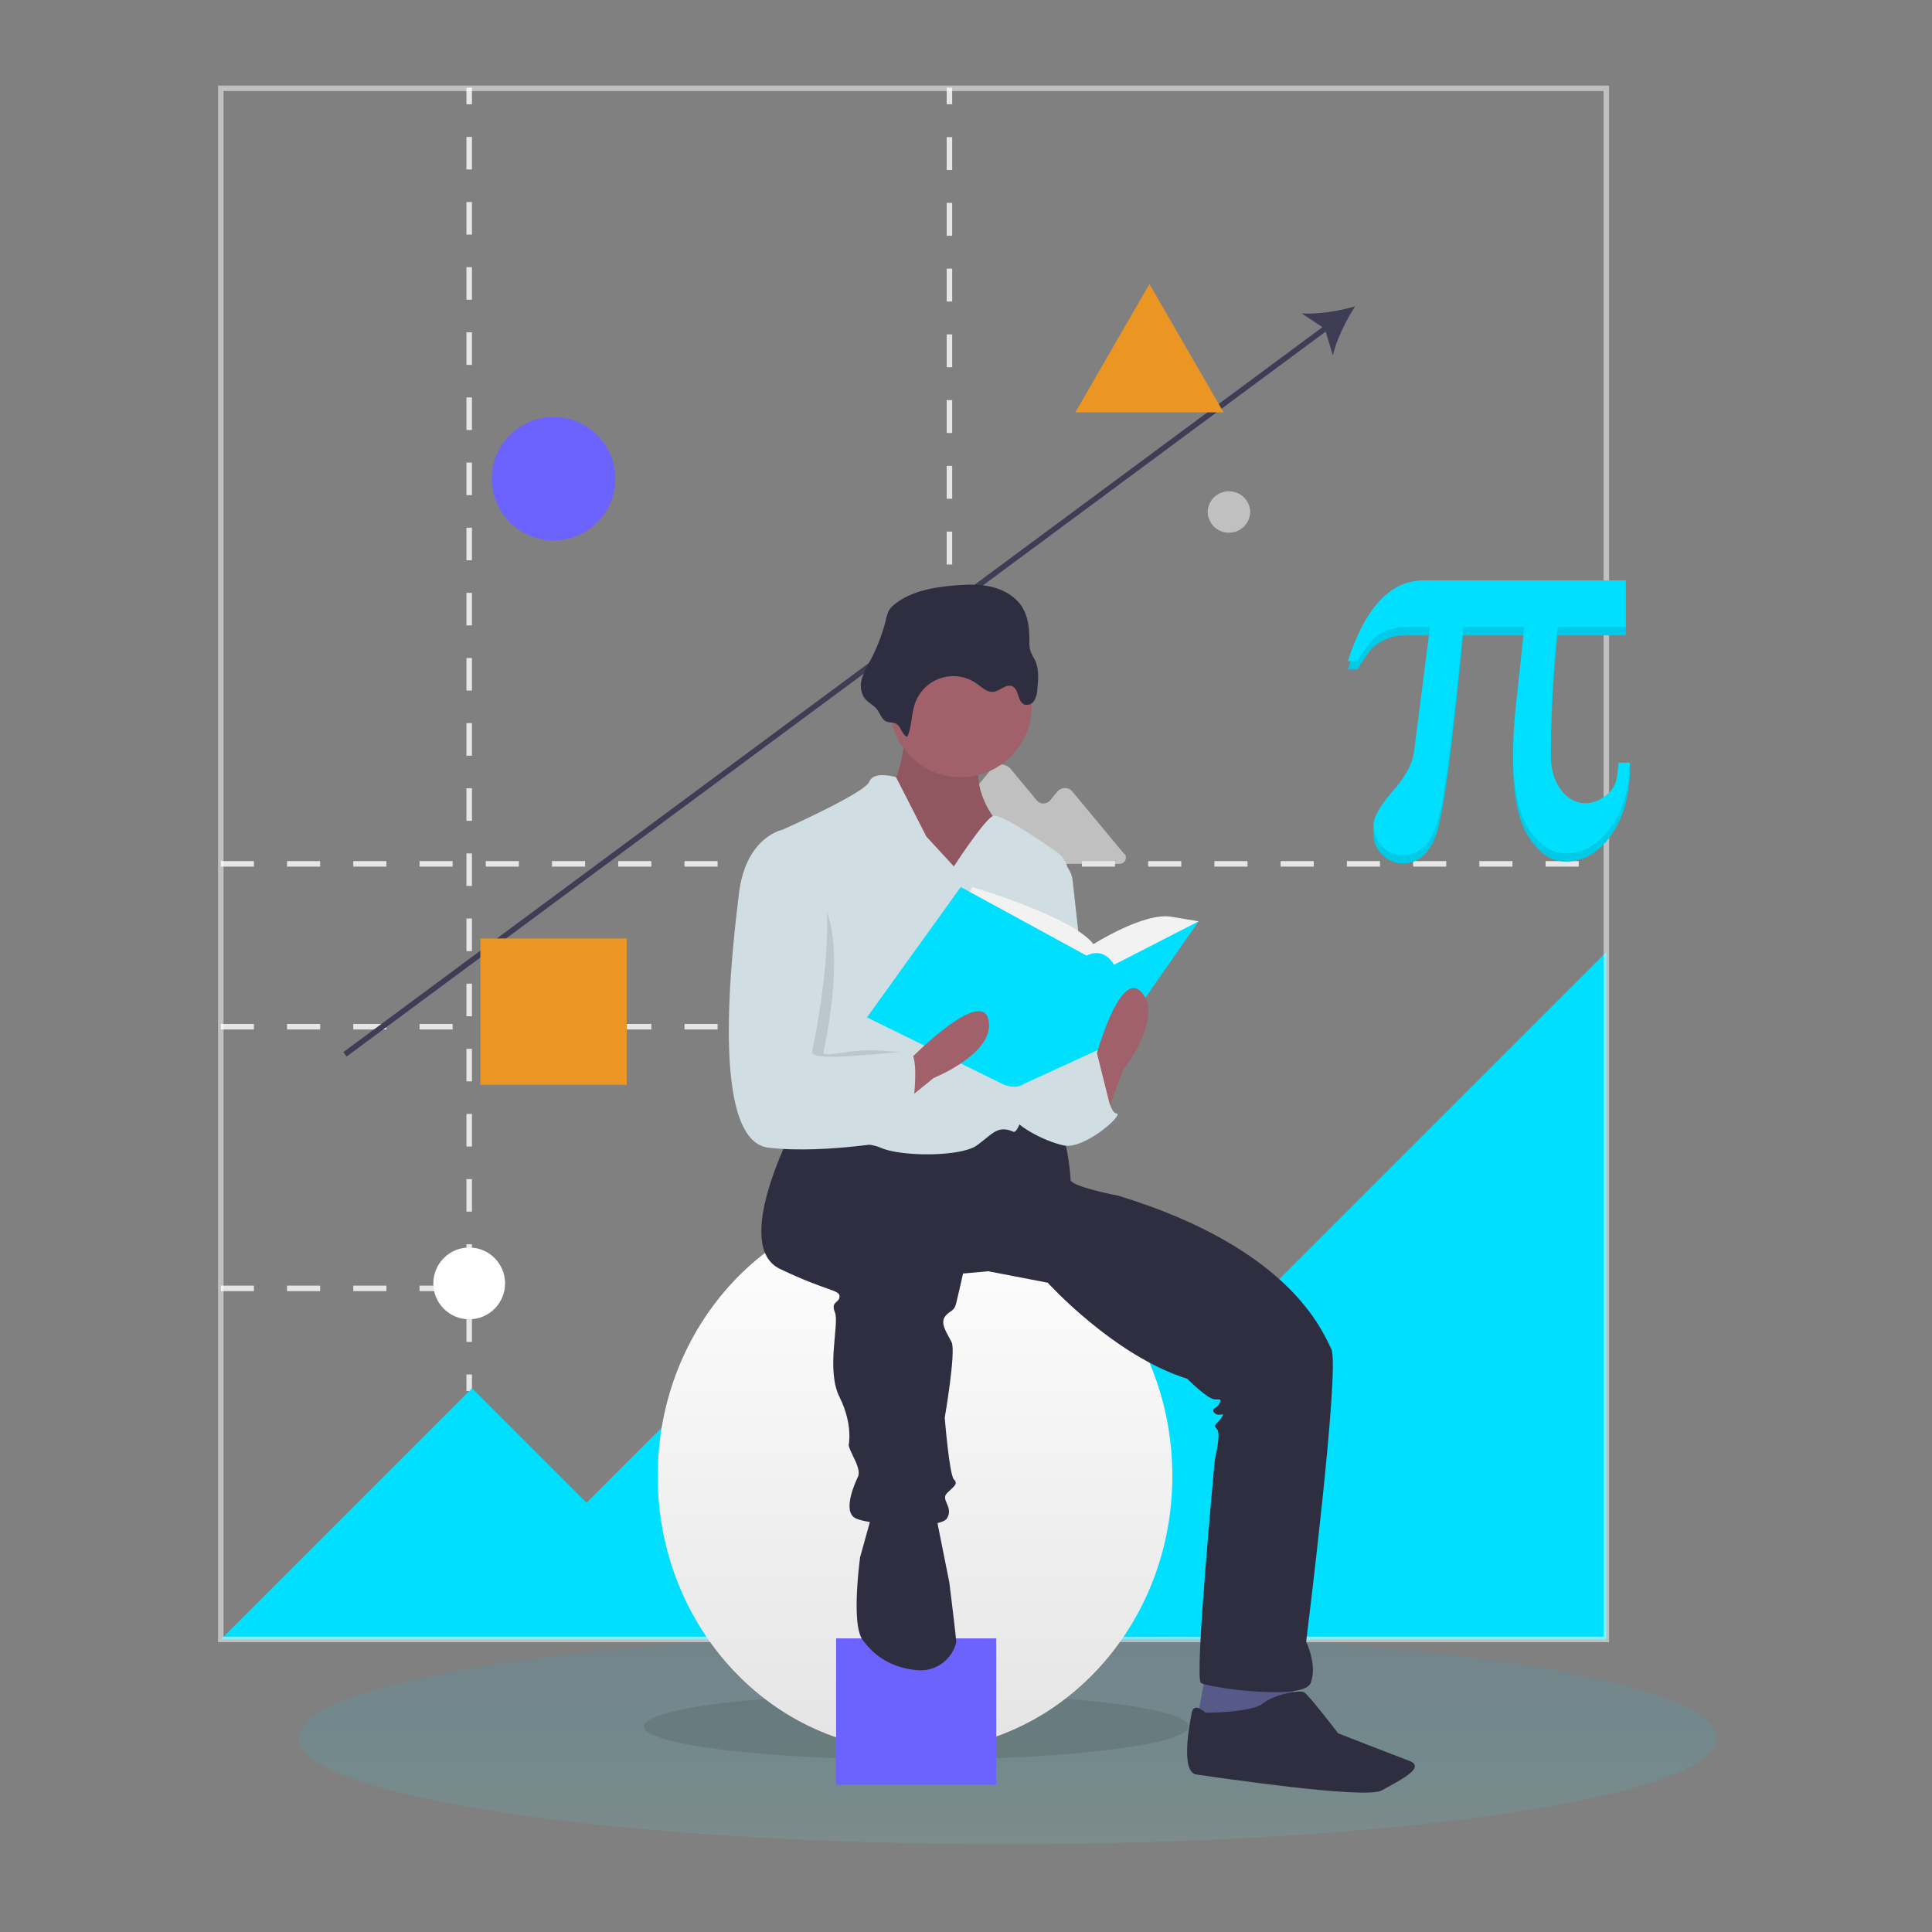
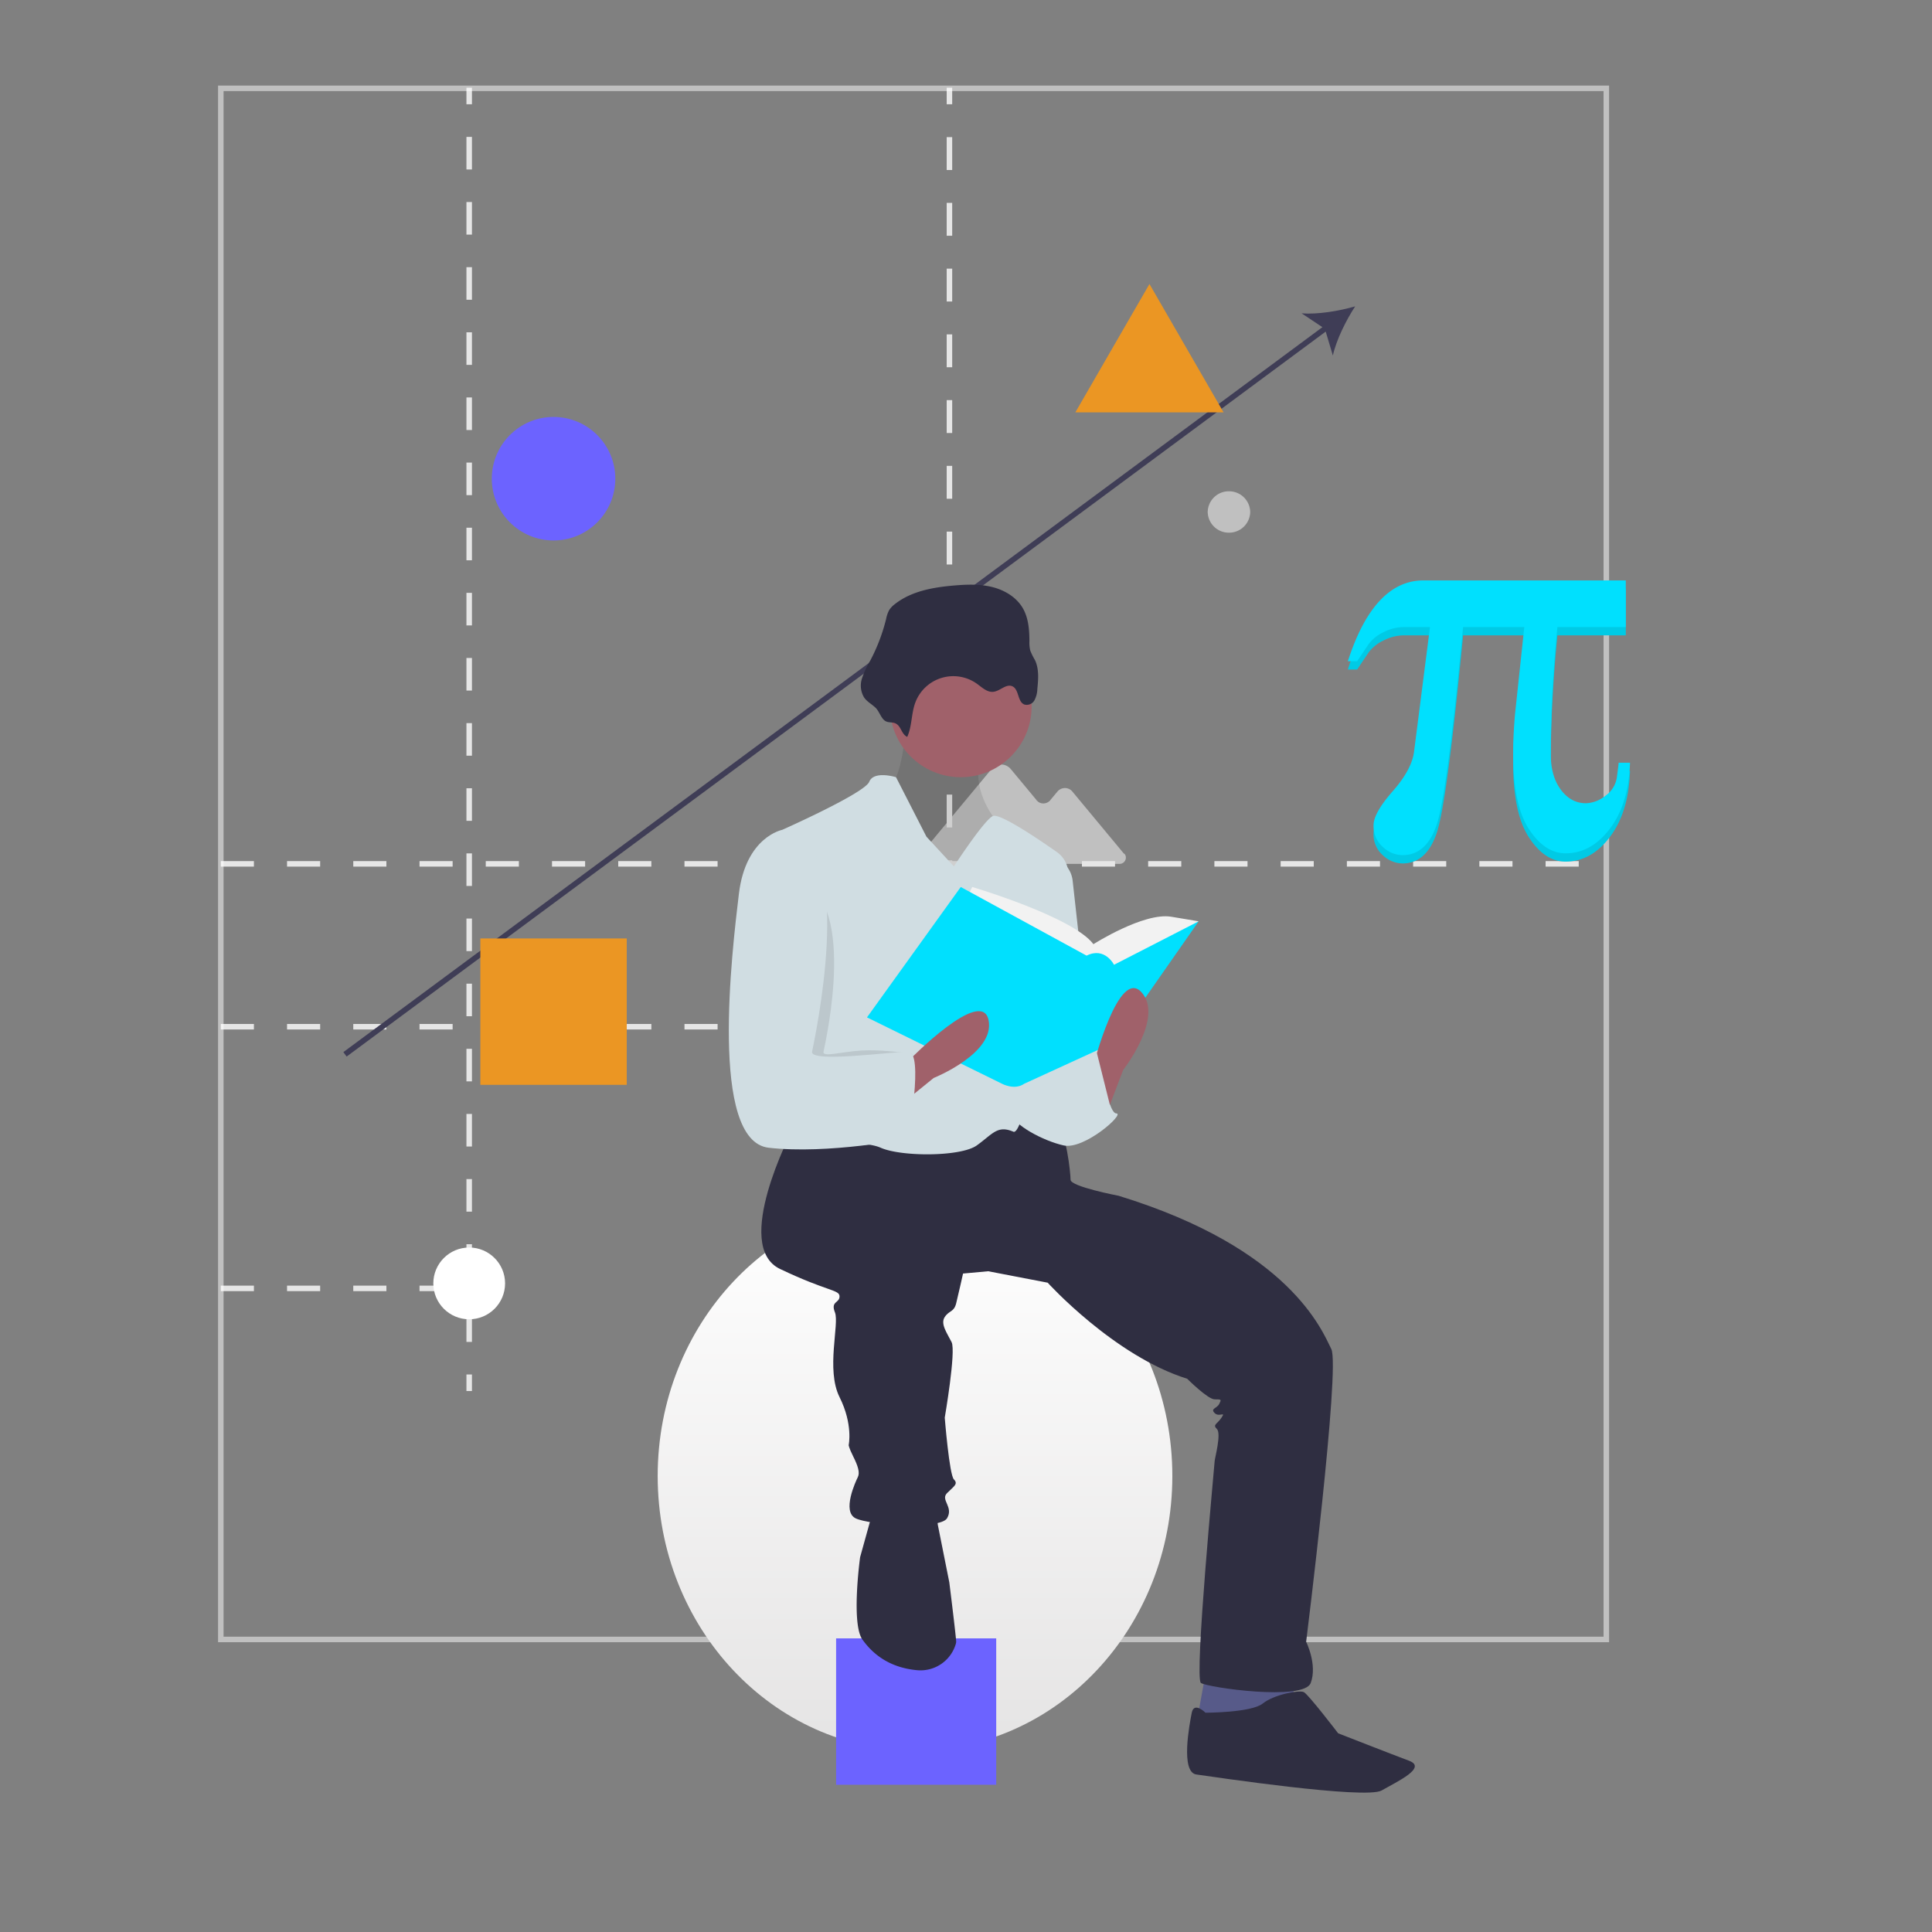
<svg xmlns="http://www.w3.org/2000/svg" width="700" height="700" viewBox="0 0 700 700">
  <rect x="0" y="0" width="700" height="700" fill="#808080" stroke="none" />
  <defs>
    <linearGradient id="linear-gradient" x1="0.5" x2="0.5" y2="1" gradientUnits="objectBoundingBox">
      <stop offset="0" stop-color="#05aff2" />
      <stop offset="0.59" stop-color="#00e0fe" />
      <stop offset="1" stop-color="#63edf8" />
    </linearGradient>
    <linearGradient id="linear-gradient-2" x1="0.5" x2="0.5" y2="1" gradientUnits="objectBoundingBox">
      <stop offset="0" stop-color="#fff" />
      <stop offset="1" stop-color="#e5e4e4" />
    </linearGradient>
  </defs>
  <g id="Group_6124" data-name="Group 6124" transform="translate(15730 5690)">
    <g id="Group_6123" data-name="Group 6123">
      <g id="ibdp-course" transform="translate(-258 157)">
        <rect id="Rectangle_2146" data-name="Rectangle 2146" width="700" height="700" transform="translate(-15472 -5847)" fill="none" />
        <g id="Group_5686" data-name="Group 5686" transform="translate(76 86)">
          <g id="Icon_-_Image" data-name="Icon - Image" transform="translate(-15214 -5669)">
            <path id="Shape" d="M73.1,32.146,54.494,9.735a3.475,3.475,0,0,0-2.658-1.217,3.645,3.645,0,0,0-2.658,1.217l-2.454,2.941c-.1.1-.2.3-.307.406A3.341,3.341,0,0,1,44.066,14.1a3.019,3.019,0,0,1-2.249-.913,2.694,2.694,0,0,1-.511-.608l-9.1-10.952a4.535,4.535,0,0,0-6.952,0L.92,30.93l-.409.507A3.047,3.047,0,0,0,0,33.059,2.955,2.955,0,0,0,2.965,36H71.671a2.26,2.26,0,0,0,2.249-2.231,2.027,2.027,0,0,0-.409-1.318l-.409-.3Z" transform="translate(0 13)" fill="#fff" opacity="0.5" />
            <path id="Shape-2" data-name="Shape" d="M7.7,0A7.645,7.645,0,0,0,0,7.5,7.645,7.645,0,0,0,7.7,15a7.645,7.645,0,0,0,7.7-7.5A7.645,7.645,0,0,0,7.7,0Z" transform="translate(103.573 -86)" fill="#fff" opacity="0.5" />
          </g>
          <path id="Path_25024" data-name="Path 25024" d="M922,598.814H910v-2h12Zm-24,0H886v-2h12Zm-24,0H862v-2h12Zm-24,0H838v-2h12Z" transform="translate(-16306 -6064)" fill="#e6e6e6" />
          <path id="Path_25025" data-name="Path 25025" d="M1090,504h-12v-2h12Zm-24,0h-12v-2h12Zm-24,0h-12v-2h12Zm-24,0h-12v-2h12Zm-24,0H982v-2h12Zm-24,0H958v-2h12Zm-24,0H934v-2h12Zm-24,0H910v-2h12Zm-24,0H886v-2h12Zm-24,0H862v-2h12Zm-24,0H838v-2h12Z" transform="translate(-16306 -6064)" fill="#e6e6e6" />
          <path id="Path_25021" data-name="Path 25021" d="M1330,445h-12v-2h12Zm-24,0h-12v-2h12Zm-24,0h-12v-2h12Zm-24,0h-12v-2h12Zm-24,0h-12v-2h12Zm-24,0h-12v-2h12Zm-24,0h-12v-2h12Zm-24,0h-12v-2h12Zm-24,0h-12v-2h12Zm-24,0h-12v-2h12Zm-24,0h-12v-2h12Zm-24,0h-12v-2h12Zm-24,0h-12v-2h12Zm-24,0h-12v-2h12Zm-24,0H982v-2h12Zm-24,0H958v-2h12Zm-24,0H934v-2h12Zm-24,0H910v-2h12Zm-24,0H886v-2h12Zm-24,0H862v-2h12Zm-24,0H838v-2h12Z" transform="translate(-16306 -6064)" fill="#e6e6e6" />
          <rect id="Rectangle_2134" data-name="Rectangle 2134" width="2" height="6" transform="translate(-15379 -5901.224)" fill="#e6e6e6" />
          <path id="Path_25020" data-name="Path 25020" d="M929,617.2h-2V605.4h2Zm0-23.6h-2V581.8h2Zm0-23.6h-2V558.2h2Zm0-23.6h-2v-11.8h2Zm0-23.6h-2v-11.8h2Zm0-23.6h-2v-11.8h2Zm0-23.6h-2v-11.8h2Zm0-23.6h-2v-11.8h2Zm0-23.6h-2v-11.8h2Zm0-23.6h-2v-11.8h2Zm0-23.6h-2v-11.8h2Zm0-23.6h-2v-11.8h2Zm0-23.6h-2v-11.8h2Zm0-23.6h-2v-11.8h2Zm0-23.6h-2v-11.8h2Zm0-23.6h-2v-11.8h2Zm0-23.6h-2v-11.8h2Zm0-23.6h-2v-11.8h2Zm0-23.6h-2v-11.8h2Z" transform="translate(-16306 -6064)" fill="#e6e6e6" />
          <rect id="Rectangle_2137" data-name="Rectangle 2137" width="2" height="6" transform="translate(-15379 -5435)" fill="#e6e6e6" />
          <rect id="Rectangle_2135" data-name="Rectangle 2135" width="2" height="6" transform="translate(-15205 -5901.224)" fill="#e6e6e6" />
          <path id="Path_25022" data-name="Path 25022" d="M1103,526.09h-2V514.179h2Zm0-23.821h-2V490.358h2Zm0-23.821h-2v-11.91h2Zm0-23.82h-2V442.716h2Zm0-23.821h-2V418.9h2Zm0-23.821h-2V395.074h2Zm0-23.821h-2V371.253h2Zm0-23.821h-2v-11.91h2Zm0-23.821h-2V323.611h2Zm0-23.821h-2v-11.91h2Zm0-23.821h-2V275.97h2Zm0-23.821h-2v-11.91h2Zm0-23.821h-2v-11.91h2Zm0-23.821h-2V204.507h2Zm0-23.821h-2V180.686h2Z" transform="translate(-16306 -6064)" fill="#e6e6e6" />
          <rect id="Rectangle_2136" data-name="Rectangle 2136" width="2" height="6" transform="translate(-15205 -5526)" fill="#e6e6e6" />
-           <path id="Path_25023" data-name="Path 25023" d="M591,563l91-91,41.5,41.5L855,382l85,85,153-153V563Z" transform="translate(-16059 -5902)" fill="#00e0fe" />
          <path id="Path_25018" data-name="Path 25018" d="M1341,726H837V162h504Zm-502-2h500V164H839Z" transform="translate(-16306 -6064)" fill="#fff" opacity="0.5" />
          <circle id="Ellipse_480" data-name="Ellipse 480" cx="13" cy="13" r="13" transform="translate(-15391 -5481)" fill="#fff" />
          <circle id="Ellipse_479" data-name="Ellipse 479" cx="13" cy="13" r="13" transform="translate(-15217 -5574)" fill="#3f3d56" />
          <path id="Path_25019" data-name="Path 25019" d="M1249,242c-5.817,1.688-13.621,2.991-19.4,2.53l7.538,5.007L882.405,512.2l1.189,1.607L1238.33,251.144l2.591,8.673C1242.17,254.157,1245.69,247.073,1249,242Z" transform="translate(-16306 -6064)" fill="#3f3d56" />
          <g id="undraw_mathematics_4otb" transform="translate(-15439.819 -5830.093)">
-             <path id="Path_772" data-name="Path 772" d="M786.7,736.593c0,21.282-115.021,38.536-256.91,38.536s-256.909-17.254-256.909-38.536c0-15.066,57.655-28.119,141.681-34.451,34.65-2.619,73.8-4.086,115.228-4.086,17.031,0,33.672.249,49.766.721C697.628,702.259,786.7,717.864,786.7,736.593Z" transform="translate(-272.882 -209.834)" opacity="0.1" fill="url(#linear-gradient)" />
-             <ellipse id="Ellipse_163" data-name="Ellipse 163" cx="98.62" cy="12.017" rx="98.62" ry="12.017" transform="translate(125.14 510.599)" opacity="0.1" />
            <ellipse id="Ellipse_164" data-name="Ellipse 164" cx="93.233" cy="99.449" rx="93.233" ry="99.449" transform="translate(130.112 332.42)" fill="url(#linear-gradient-2)" />
            <rect id="Rectangle_1420" data-name="Rectangle 1420" width="58.012" height="53.039" transform="translate(194.754 490.709)" fill="#6c63ff" />
            <path id="Path_773" data-name="Path 773" d="M395.815,607.614,392.5,625.846l21.547,3.315,14.089-8.287-.829-13.26Z" transform="translate(-67.22 -104.059)" fill="#575a89" />
-             <path id="Path_774" data-name="Path 774" d="M537.017,303.458s-1.657,19.061-5.8,19.89,9.116,33.978,9.116,33.978h19.89l15.746-4.144L568.51,334.95s-9.945-13.26-2.486-24.033S537.017,303.458,537.017,303.458Z" transform="translate(-316.987 -142.173)" fill="#a0616a" />
            <path id="Path_775" data-name="Path 775" d="M537.017,303.458s-1.657,19.061-5.8,19.89,9.116,33.978,9.116,33.978h19.89l15.746-4.144L568.51,334.95s-9.945-13.26-2.486-24.033S537.017,303.458,537.017,303.458Z" transform="translate(-316.987 -142.173)" opacity="0.1" />
            <path id="Path_776" data-name="Path 776" d="M486.123,478.872s-21.547,41.437-4.144,49.724,21.547,7.459,21.547,9.945-3.315,1.658-1.657,5.8-3.315,20.719,1.657,30.664,3.315,17.4,3.315,17.4,0,.829,1.658,4.144,2.486,5.8,1.657,7.458-5.8,12.431-.829,14.917,30.663,4.144,33.15,0-2.486-6.63,0-9.116,4.144-3.315,2.486-4.972-3.315-22.376-3.315-22.376,4.144-24.033,2.486-27.348-4.144-6.63-2.486-9.116,3.315-1.658,4.144-4.973,2.486-10.774,2.486-10.774l9.116-.829,21.547,4.144s24.033,26.52,50.553,34.807c0,0,7.459,7.459,9.945,7.459s2.486,0,1.657,1.657-3.315,1.657-1.657,3.315,4.144-.829,2.486,1.657-3.315,2.486-1.657,4.144-.829,10.773-.829,11.6-7.459,78.73-4.972,80.388,37.293,6.63,39.779,0-1.657-14.917-1.657-14.917,12.431-99.449,9.116-106.079-14.917-36.465-77.073-55.526c0,0-17.4-3.315-17.4-5.8s-1.657-18.232-4.972-19.061-22.376-1.657-22.376-1.657l-24.033,7.459-33.15-5.8Z" transform="translate(-307.529 -171.729)" fill="#2f2e41" />
            <path id="Path_777" data-name="Path 777" d="M522.266,647.043l-4.144,14.918s-3.315,24.033.829,29.834c3.255,4.557,9.066,10.136,19.844,11.115a13.319,13.319,0,0,0,13.9-9.214,4.149,4.149,0,0,0,.229-1.073c0-1.658-2.486-21.547-2.486-21.547L546.3,650.358l-.829-5.8Z" transform="translate(-314.667 -200.672)" fill="#2f2e41" />
            <path id="Path_778" data-name="Path 778" d="M668,731.972s-4.144-4.144-4.973,0-4.144,21.547,1.657,22.376,61.327,9.116,67.128,5.8,16.575-8.287,9.945-10.774-25.691-9.945-25.691-9.945S705.3,725.342,703.64,724.513s-10.774.829-14.917,4.144S668,731.972,668,731.972Z" transform="translate(-339.409 -214.329)" fill="#2f2e41" />
            <ellipse id="Ellipse_165" data-name="Ellipse 165" cx="25.691" cy="25.691" rx="25.691" ry="25.691" transform="translate(214.229 127.306)" fill="#a0616a" />
            <path id="Path_779" data-name="Path 779" d="M546.138,356.725l-9.945-10.774L525.169,324.4s-8.038-2.486-9.7,1.657-31.492,17.4-31.492,17.4,7.459,69.614,4.144,76.244-9.116,33.15-4.144,35.636,28.177,0,35.636,3.315,29.006,3.315,34.807-.829,7.459-7.459,13.26-4.972c4.939,2.116,16.484-70.245,19.808-91.809a9.816,9.816,0,0,0-4.068-9.538c-7.436-5.216-20.829-14.2-23.2-13.019C556.911,340.15,546.138,356.725,546.138,356.725Z" transform="translate(-308.704 -145.716)" fill="#d0dde2" />
            <path id="Path_780" data-name="Path 780" d="M599.724,359.557h0a9.829,9.829,0,0,1,7.385,8.45l6.7,60.336s-16.575,35.636-24.862,11.6S599.724,359.557,599.724,359.557Z" transform="translate(-326.654 -151.863)" fill="#d0dde2" />
            <path id="Path_781" data-name="Path 781" d="M597.63,448.529l18.232-4.972s3.315,23.2,6.63,23.2-11.6,13.26-19.061,11.6-18.232-7.459-19.061-11.6,7.459-21.547,7.459-21.547Z" transform="translate(-326.217 -166.249)" fill="#d0dde2" />
            <path id="Path_782" data-name="Path 782" d="M535.51,295.534c1.747-3.852,1.444-8.345,2.888-12.32a14.691,14.691,0,0,1,22.337-6.946c1.858,1.325,3.72,3.186,5.988,2.933,2.442-.272,4.62-3,6.865-2,2.488,1.107,1.816,5.566,4.338,6.6a3.187,3.187,0,0,0,3.661-1.5,9.3,9.3,0,0,0,1.066-4.124c.348-3.535.662-7.275-.871-10.479A25.136,25.136,0,0,1,580.1,264.3a11.6,11.6,0,0,1-.32-3.343c-.014-4.155-.317-8.488-2.408-12.078-2.32-3.984-6.609-6.531-11.083-7.643s-9.162-.941-13.755-.552c-7.594.643-15.513,2.021-21.5,6.742a8.408,8.408,0,0,0-2.066,2.171,11.207,11.207,0,0,0-1.1,3.184,65.845,65.845,0,0,1-5.774,15.147,32.865,32.865,0,0,0-2.98,6.435,8.33,8.33,0,0,0,.737,6.846c1.081,1.6,2.81,2.449,4.168,3.754s1.975,3.783,3.466,4.763c1.3.855,2.86.252,4.188,1.158C533.38,292.049,533.5,294.6,535.51,295.534Z" transform="translate(-314.984 -131.455)" fill="#2f2e41" />
            <path id="Path_783" data-name="Path 783" d="M564.382,377.529l2.486-4.972s36.465,10.774,43.923,20.719c0,0,18.232-11.6,28.177-9.945l9.945,1.658L618.25,412.337,579.3,409.022Z" transform="translate(-322.804 -154.089)" fill="#f2f2f2" />
            <path id="Path_784" data-name="Path 784" d="M555.36,372.557,521.382,419.8l48.9,24.034s4.571,2.486,8.087,0l32.522-14.917,30.663-43.923-30.663,15.746s-3.315-6.63-9.945-3.315Z" transform="translate(-315.44 -154.089)" fill="#00e0fe" />
            <path id="Path_785" data-name="Path 785" d="M624.526,463.829l6.63-17.4s14.917-19.061,6.63-28.177-17.4,26.52-17.4,26.52Z" transform="translate(-332.395 -161.659)" fill="#a0616a" />
            <path id="Path_786" data-name="Path 786" d="M533.079,462.78l14.467-11.728s22.467-9,19.872-21.048-28.36,14.209-28.36,14.209Z" transform="translate(-317.443 -163.386)" fill="#a0616a" />
            <path id="Path_787" data-name="Path 787" d="M485.788,367.929h-.829s-12.846-15.332-15.332,5.387-10.774,89.5,10.774,91.99,36.879-10.359,36.879-10.359,15.746-24.034,9.945-24.034c-2.807,0-10.441-1.261-17.4-.829-7.428.461-14.1,2.553-13.674.414C496.976,426.355,508.993,373.73,485.788,367.929Z" transform="translate(-305.951 -152.362)" opacity="0.1" />
            <path id="Path_788" data-name="Path 788" d="M483.689,349.214l-3.315-1.658s-13.26,2.486-15.746,23.2-10.774,89.5,10.774,91.99,50.553-3.315,50.553-3.315,5.8-31.492,0-31.492-35.636,4.144-34.807,0S506.893,355.016,483.689,349.214Z" transform="translate(-305.095 -149.808)" fill="#d0dde2" />
            <path id="Path_789" data-name="Path 789" d="M338,350.219l9.139-14.007,5.779,23.123L338,365.966Z" transform="translate(-57.886 -57.579)" fill="#d0dde2" />
            <ellipse id="Ellipse_166" data-name="Ellipse 166" cx="22.376" cy="22.376" rx="22.376" ry="22.376" transform="translate(70.006 48.161)" fill="#6c63ff" />
            <rect id="Rectangle_1421" data-name="Rectangle 1421" width="53.039" height="53.039" transform="translate(65.862 237.114)" fill="#eb9623" />
            <path id="Path_790" data-name="Path 790" d="M366.452,0l13.425,23.252L393.3,46.5H339.6l13.424-23.252Z" transform="translate(-58.161)" fill="#eb9623" />
            <path id="Path_791" data-name="Path 791" d="M905.992,263.524q-.481,14.88-7.248,23.854t-16.079,8.976q-7.584,0-13.3-8.783t-5.712-27.022q0-4.032.192-7.679t.48-6.911l3.36-31.582H845.516q-5.759,59.9-9.455,71.275t-12.527,11.375a10.591,10.591,0,0,1-7.1-2.976,10,10,0,0,1-3.36-7.872q0-4.414,6.959-12.335t7.728-14.447l5.759-45.021h-9.31a16.5,16.5,0,0,0-7.536,1.872,14.218,14.218,0,0,0-5.424,4.368l-4.128,6.144h-3.36q4.7-14.59,11.567-21.934t15.791-7.343h73.339v16.895H879.69q-1.152,11.519-1.776,23.038t-.624,23.134q0,7.872,3.648,12.767t9.119,4.9a12.009,12.009,0,0,0,7.056-2.736,9.919,9.919,0,0,0,4.176-7.151q.288-2.111.432-3.312t.144-1.488Z" transform="translate(-423.589 -87.094)" fill="#00e0fe" />
            <path id="Path_792" data-name="Path 792" d="M905.992,263.524q-.481,14.88-7.248,23.854t-16.079,8.976q-7.584,0-13.3-8.783t-5.712-27.022q0-4.032.192-7.679t.48-6.911l3.36-31.582H845.516q-5.759,59.9-9.455,71.275t-12.527,11.375a10.591,10.591,0,0,1-7.1-2.976,10,10,0,0,1-3.36-7.872q0-4.414,6.959-12.335t7.728-14.447l5.759-45.021h-9.31a16.5,16.5,0,0,0-7.536,1.872,14.218,14.218,0,0,0-5.424,4.368l-4.128,6.144h-3.36q4.7-14.59,11.567-21.934t15.791-7.343h73.339v16.895H879.69q-1.152,11.519-1.776,23.038t-.624,23.134q0,7.872,3.648,12.767t9.119,4.9a12.009,12.009,0,0,0,7.056-2.736,9.919,9.919,0,0,0,4.176-7.151q.288-2.111.432-3.312t.144-1.488Z" transform="translate(-423.589 -87.094)" opacity="0.1" />
            <path id="Path_793" data-name="Path 793" d="M905.992,259.905q-.481,14.88-7.248,23.854t-16.079,8.976q-7.584,0-13.3-8.784t-5.712-27.022q0-4.032.192-7.68t.48-6.911l3.36-31.582H845.516q-5.759,59.9-9.455,71.275t-12.527,11.375a10.591,10.591,0,0,1-7.1-2.976,10,10,0,0,1-3.36-7.872q0-4.414,6.959-12.335t7.728-14.447l5.759-45.021h-9.31a16.5,16.5,0,0,0-7.536,1.872A14.217,14.217,0,0,0,811.247,217l-4.128,6.144h-3.36q4.7-14.59,11.567-21.934t15.791-7.343h73.339v16.895H879.69q-1.152,11.519-1.776,23.038t-.624,23.134q0,7.872,3.648,12.767t9.119,4.9a12.009,12.009,0,0,0,7.056-2.736,9.919,9.919,0,0,0,4.176-7.151q.288-2.111.432-3.312t.144-1.488Z" transform="translate(-423.589 -86.474)" fill="#00e0fe" />
          </g>
        </g>
      </g>
    </g>
  </g>
</svg>